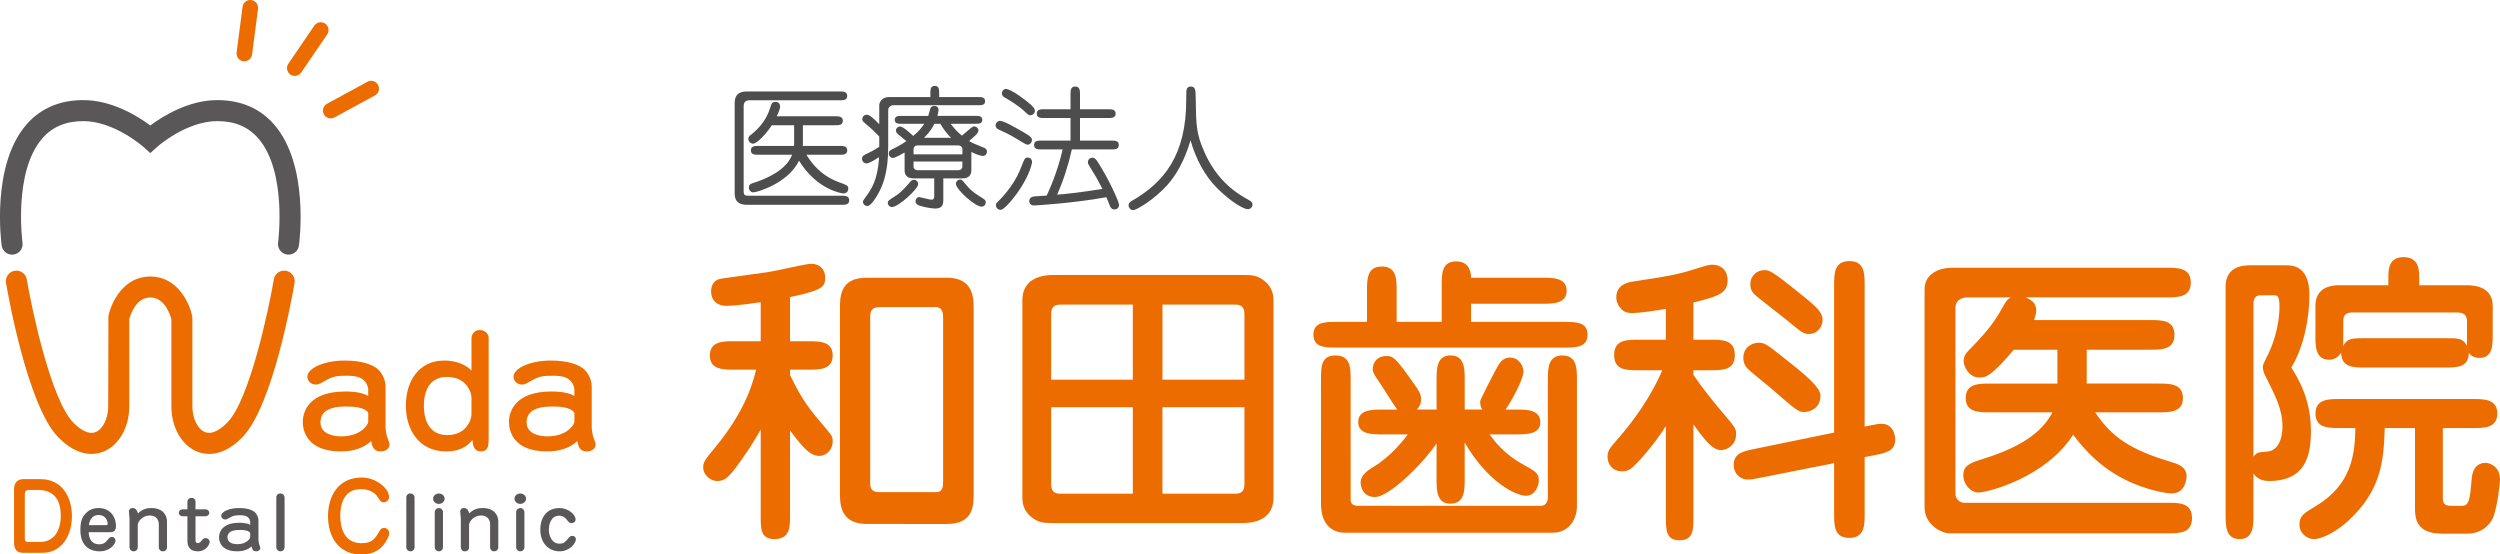
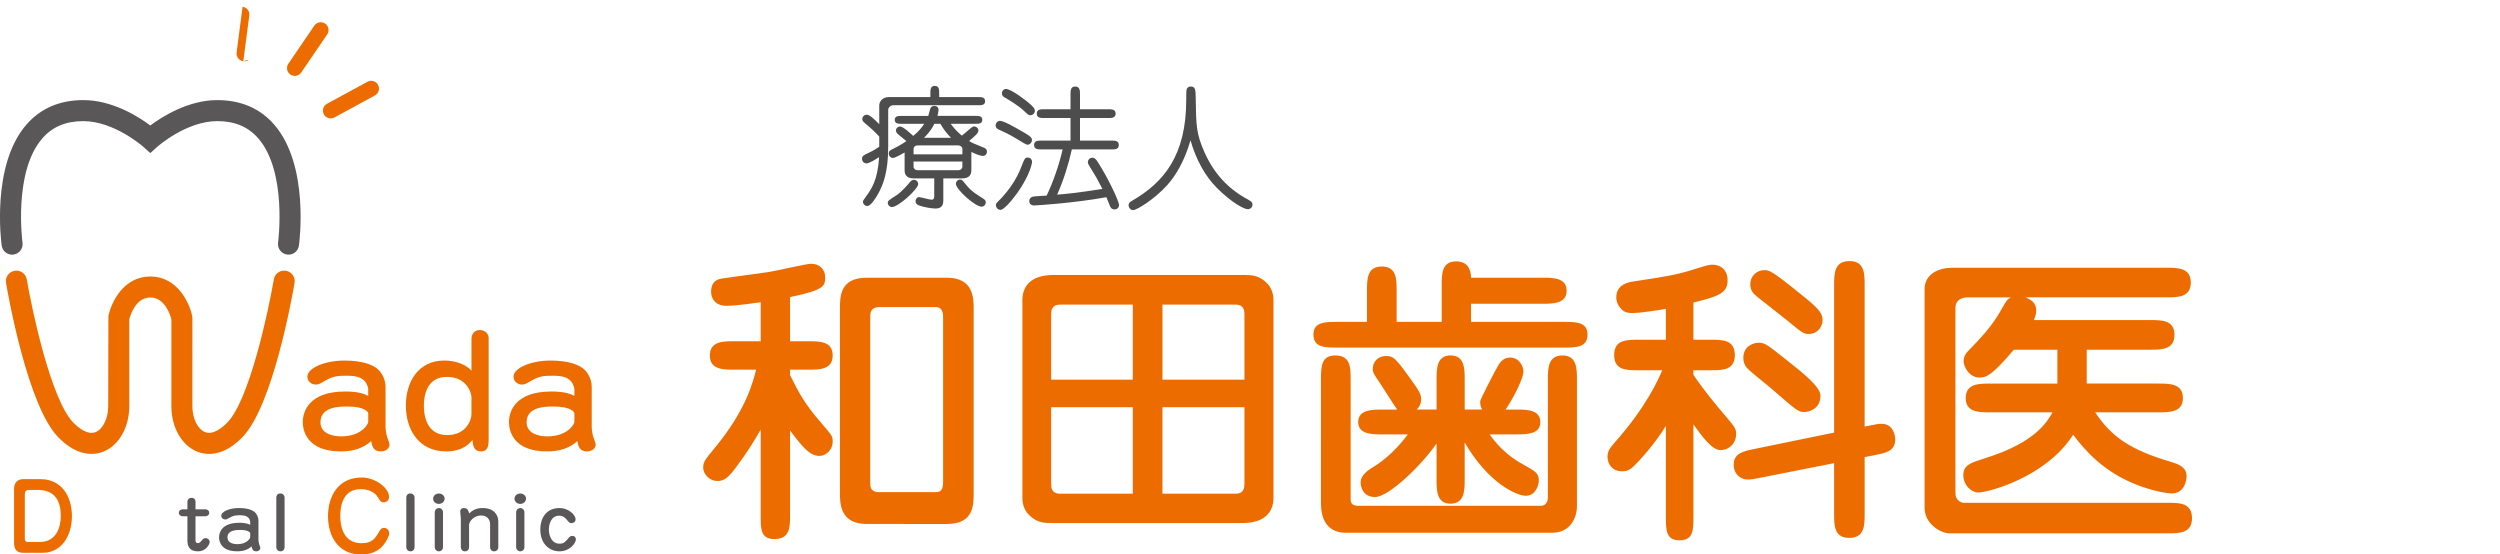
<svg xmlns="http://www.w3.org/2000/svg" version="1.1" id="レイヤー_1" x="0px" y="0px" width="315.354px" height="69.943px" viewBox="0 0 315.354 69.943" style="enable-background:new 0 0 315.354 69.943;" xml:space="preserve">
  <g>
    <g>
      <path style="fill:#EC6C00;" d="M99.657,47.318c1.107,2.213,1.832,3.626,3.968,6.069c1.335,1.563,1.412,1.637,1.412,2.326    c0,0.992-0.802,1.795-1.679,1.795c-1.185,0-2.099-1.071-3.701-3.209V65.1c0,1.374,0,2.898-1.984,2.898    c-1.716,0-1.716-1.296-1.716-2.825V54.186c-1.527,2.747-3.397,5.151-3.625,5.418c-0.573,0.651-0.994,1.071-1.872,1.071    c-0.839,0-1.755-0.766-1.755-1.683c0-0.724,0.154-0.914,1.566-2.63c3.891-4.732,4.73-8.281,5.112-9.731h-2.785    c-1.374,0-3.055,0-3.055-1.794c0-1.793,1.681-1.793,3.055-1.793h3.358v-4.922c-0.307,0.037-2.979,0.457-4.352,0.457    c-1.183,0-1.907-0.727-1.907-1.795c0-1.143,0.648-1.525,1.296-1.641c0.382-0.076,5.075-0.688,6.031-0.839    c1.104-0.191,4.729-1.031,5.266-1.031c1.297,0,1.793,0.918,1.793,1.642c0,1.146,0,1.642-4.426,2.56v5.569h2.328    c1.373,0,3.052,0,3.052,1.793c0,1.794-1.679,1.794-3.052,1.794h-2.328L99.657,47.318L99.657,47.318z M119.46,35.032    c3.359,0,3.359,2.63,3.359,3.892v23.277c0,1.524,0,3.893-3.359,3.893H109.31c-3.357,0-3.357-2.635-3.357-3.854V38.924    c0-1.489,0-3.892,3.357-3.892H119.46z M118.966,40.105c0-0.457,0-1.372-0.954-1.372h-6.982c-1.26,0-1.26,0.724-1.26,1.372v20.873    c0,1.104,0.726,1.104,1.336,1.104h6.944c0.916,0,0.916-0.761,0.916-1.45V40.105z" />
      <path style="fill:#EC6C00;" d="M156.709,34.687c1.182,0,1.908,0,2.9,0.84c0.572,0.498,1.03,1.222,1.03,2.327v24.957    c0,1.412-0.728,3.166-3.931,3.166h-23.812c-1.183,0-1.909,0-2.9-0.838c-0.61-0.533-1.03-1.262-1.03-2.328V37.854    c0-1.643,0.953-3.167,3.931-3.167H156.709z M142.896,47.891v-9.465H133.7c-1.07,0-1.107,0.803-1.107,1.26v8.205H142.896z     M132.593,51.363v9.653c0,0.46,0.037,1.259,1.107,1.259h9.196V51.363H132.593z M156.976,47.891v-8.205    c0-0.457-0.038-1.26-1.105-1.26h-9.235v9.465H156.976z M146.634,51.363v10.912h9.236c1.067,0,1.105-0.799,1.105-1.259v-9.653    H146.634z" />
      <path style="fill:#EC6C00;" d="M172.435,40.603v-3.931c0-1.449,0-3.053,1.87-3.053c1.868,0,1.868,1.604,1.868,3.053v3.931h5.688    v-4.578c0-1.491,0-3.054,1.828-3.054c1.795,0,1.871,1.6,1.871,2.061h9.045c1.296,0,3.012,0,3.012,1.641    c0,1.643-1.754,1.643-3.012,1.643h-9.045v2.288h11.678c1.525,0,3.014,0,3.014,1.604c0,1.638-1.487,1.638-3.014,1.638h-28.543    c-1.529,0-3.017,0-3.017-1.638c0-1.604,1.486-1.604,3.017-1.604H172.435z M170.373,63.039c0,0.574,0.42,0.766,0.915,0.766h23.088    c0.727,0,0.876-0.729,0.876-0.993v-14.92c0-1.375,0-3.054,1.834-3.054c1.831,0,1.831,1.679,1.831,3.054v15.986    c0,1.489-0.918,3.32-3.054,3.32h-26.254c-0.648,0-2.977-0.229-2.977-3.661V47.891c0-1.566,0-3.054,1.796-3.054    c1.943,0,1.943,1.524,1.943,3.054L170.373,63.039L170.373,63.039z M184.758,60.484c0,1.334,0,3.053-1.791,3.053    c-1.757,0-1.757-1.719-1.757-3.053v-4.542c-1.943,2.822-6.066,6.753-7.745,6.753c-1.604,0-1.832-1.372-1.832-1.83    c0-0.992,1.066-1.641,1.755-2.061c2.176-1.338,3.778-3.437,4.198-4.009h-3.244c-1.26,0-3.016,0-3.016-1.563    c0-1.567,1.794-1.567,3.016-1.567h1.906c-0.381-0.494-1.869-2.898-2.211-3.394c-0.727-1.031-0.879-1.338-0.879-1.681    c0-0.992,0.688-1.681,1.678-1.681c0.955,0,1.224,0.231,3.664,3.702c0.346,0.498,0.767,1.07,0.767,1.756    c0,0.495-0.191,0.955-0.574,1.296h2.519v-3.775c0-1.338,0-3.054,1.757-3.054c1.791,0,1.791,1.716,1.791,3.054v3.775h2.216    c-0.154-0.228-0.268-0.532-0.268-1.029c0-0.229,1.945-4.006,2.327-4.615c0.189-0.306,0.611-0.918,1.449-0.918    c1.146,0,1.68,1.107,1.68,1.719c0,1.182-1.755,4.158-2.252,4.845h1.412c1.221,0,2.979,0,2.979,1.604    c0,1.524-1.796,1.524-2.979,1.524h-3.432c0.606,0.838,1.868,2.519,4.271,3.816c1.487,0.84,1.947,1.068,1.947,1.982    c0,0.689-0.46,1.948-1.642,1.948c-1.108,0-4.694-1.527-7.711-6.719L184.758,60.484L184.758,60.484z" />
      <path style="fill:#EC6C00;" d="M213.611,47.28c1.412,2.098,3.167,4.159,3.59,4.654c1.791,2.101,1.791,2.139,1.791,2.861    c0,1.185-0.955,1.984-1.945,1.984c-1.107,0-2.33-1.715-3.436-3.244v11.603c0,1.717,0,3.015-1.754,3.015    c-1.719,0-1.719-1.298-1.719-3.015v-11.41c-1.45,2.363-3.434,4.467-3.701,4.731c-0.688,0.724-1.068,0.992-1.833,0.992    c-1.256,0-1.829-0.955-1.829-1.832c0-0.764,0.342-1.143,1.03-1.944c3.89-4.392,5.418-7.9,5.876-8.97h-3.018    c-1.486,0-3.05,0-3.05-1.908c0-1.942,1.563-1.942,3.05-1.942h3.475v-3.895c-1.222,0.229-3.475,0.532-4.197,0.532    c-0.42,0-0.992-0.037-1.412-0.494c-0.383-0.383-0.648-0.916-0.648-1.488c0-1.338,1.031-1.831,2.023-1.984    c4.234-0.648,5.571-0.84,7.823-1.564c1.679-0.535,1.906-0.571,2.289-0.571c1.105,0,1.906,0.724,1.906,1.981    c0,1.566-1.107,2.023-4.313,2.787v4.695h2.174c1.49,0,3.053,0,3.053,1.942c0,1.908-1.563,1.908-3.053,1.908h-2.174L213.611,47.28    L213.611,47.28z M235.209,57.659v7.138c0,1.487,0,3.052-1.944,3.052c-1.907,0-1.907-1.563-1.907-3.052v-6.374l-9.273,1.833    c-1.104,0.229-1.297,0.229-1.642,0.229c-0.992,0-1.757-0.803-1.757-1.832c0-1.488,1.185-1.72,2.634-2.025l10.038-2.059V35.983    c0-1.449,0-3.049,1.945-3.049c1.906,0,1.906,1.6,1.906,3.049v17.824c1.527-0.308,1.72-0.346,2.14-0.346    c1.563,0,1.717,1.643,1.717,1.945c0,1.489-1.106,1.716-2.672,2.022L235.209,57.659z M227.617,51.975    c-0.764,0-0.955-0.154-4.199-2.979c-0.458-0.421-2.748-2.175-3.129-2.673c-0.229-0.303-0.383-0.686-0.383-1.18    c0-1.529,1.338-1.907,1.91-1.907c0.803,0,1.031,0.187,3.205,1.907c2.633,2.061,4.615,3.698,4.615,4.77    C229.637,51.631,228.111,51.975,227.617,51.975z M228.15,42.128c-0.611,0-0.84-0.152-2.631-1.642    c-0.611-0.494-3.283-2.592-3.818-3.012c-0.572-0.461-0.915-0.843-0.915-1.604c0-1.107,0.877-1.794,1.754-1.794    c0.61,0,0.878,0,4.542,2.979c2.214,1.754,2.824,2.401,2.824,3.319C229.906,41.135,229.333,42.128,228.15,42.128z" />
      <path style="fill:#EC6C00;" d="M251.012,52.013c-1.375,0-3.055,0-3.055-1.796c0-1.833,1.68-1.833,3.055-1.833h8.51v-4.271h-5.496    c-2.748,3.241-3.471,3.512-4.311,3.512c-1.412,0-2.023-1.491-2.023-2.061c0-0.689,0.383-1.109,0.728-1.451    c2.286-2.33,3.203-3.549,4.234-5.421c0.494-0.878,0.61-0.951,0.993-1.181h-5.459c-0.113,0-1.526,0-1.526,1.334v23.393    c0,0.877,0.729,1.183,1.03,1.183h25.719c1.492,0,3.092,0,3.092,1.946c0,1.91-1.6,1.91-3.092,1.91h-27.513    c-0.993,0-3.128-1.109-3.128-3.246V36.48c0-1.947,1.832-2.708,3.473-2.708h27.02c1.446,0,3.089,0,3.089,1.869    s-1.643,1.869-3.089,1.869h-17.745c0.494,0.229,1.334,0.572,1.334,1.642c0,0.533-0.191,0.994-0.305,1.223h14.69    c1.451,0,3.055,0,3.055,1.869s-1.641,1.869-3.055,1.869h-8.014v4.271h9.082c1.375,0,3.051,0,3.051,1.833    c0,1.795-1.676,1.795-3.051,1.795h-8.015c2.062,3.129,4.541,4.77,9.464,6.221c0.993,0.303,2.063,0.647,2.063,1.832    c0,0.266-0.117,2.174-1.87,2.174c-0.764,0-2.71-0.383-4.657-1.184c-3.969-1.603-6.295-4.235-7.782-6.218    c-3.396,5.34-10.687,7.287-11.981,7.287c-0.877,0-1.87-0.955-1.87-2.177c0-1.296,0.914-1.563,2.709-2.136    c6.411-1.986,7.861-4.617,8.547-5.801h-7.899V52.013z" />
-       <path style="fill:#EC6C00;" d="M284.253,64.947c0,1.375,0,3.053-1.757,3.053c-1.754,0-1.754-1.716-1.754-3.053v-28.81    c0-2.48,2.136-2.672,3.017-2.672h4.538c0.839,0,3.017,0,3.017,3.776c0,2.904-0.728,6.602-2.289,9.12    c0.877,1.375,2.479,4.009,2.479,8.015c0,3.054-0.647,6.299-5.307,6.299c-1.296,0-1.794-0.728-1.944-0.956V64.947z M284.253,57.621    c0.419-0.572,0.61-0.572,1.68-0.647c1.981-0.153,1.981-2.824,1.981-3.206c0-2.137-0.915-3.854-1.981-5.991    c-0.308-0.57-0.498-1.031-0.498-1.488c0-0.266,0.19-0.647,0.42-1.104c0.803-1.49,1.682-3.97,1.682-6.489    c0-1.372-0.27-1.45-0.688-1.45h-1.716c-0.648,0-0.878,0.461-0.878,1.072L284.253,57.621L284.253,57.621z M308.139,62.657    c0,0.802,0.117,1.146,1.105,1.146h1.337c0.914,0,0.993-0.992,1.185-3.206c0.038-0.61,0.19-2.213,1.792-2.213    c0.27,0,1.795,0.269,1.795,2.138c0,0.229-0.267,3.166-0.839,4.693c-0.269,0.688-1.223,2.1-3.32,2.1h-3.166    c-3.207,0-3.397-1.906-3.397-3.17v-10.15h-3.814c-0.153,3.934-0.307,7.748-4.619,11.716c-1.068,0.994-3.051,2.29-4.348,2.29    c-0.765,0-1.794-0.686-1.794-1.832c0-1.104,0.531-1.412,2.06-2.326c4.617-2.786,4.921-6.64,4.999-9.848h-1.985    c-1.409,0-3.051,0-3.051-1.828c0-1.833,1.642-1.833,3.051-1.833h16.831c1.371,0,3.051,0,3.051,1.833    c0,1.828-1.68,1.828-3.051,1.828h-3.818v8.663H308.139z M301.271,35.983v-0.951c0-0.956,0-2.596,1.908-2.596    c1.946,0,1.983,1.603,1.983,2.596v0.951h6.029c1.334,0,3.244,0.382,3.244,2.634v3.511c0,1.45,0,3.018-1.682,3.018    c-0.532,0-1.029-0.191-1.334-0.648c0,1.866-1.525,1.866-3.056,1.866h-9.996c-1.487,0-3.013,0-3.053-1.866    c-0.347,0.532-0.84,0.877-1.488,0.877c-1.754,0-1.754-1.682-1.754-3.016V38.58c0-1.488,0.84-2.597,2.976-2.597H301.271z     M295.584,42.357c0,0.954,0,1.028-0.037,1.299c0.572-0.996,1.068-0.996,2.824-0.996h9.996c1.796,0,2.291,0,2.826,0.955v-3.09    c0-0.916-0.574-1.107-1.26-1.107H296.73c-0.611,0-1.146,0.191-1.146,1.031V42.357z" />
    </g>
    <g>
-       <path style="fill:#4D4D4D;" d="M94.579,12.649c-0.557,0-0.773,0.288-0.773,0.724V24.05c0,0.604,0.149,0.64,0.707,0.64h11.649    c0.421,0,0.959,0,0.959,0.573c0,0.572-0.521,0.572-0.959,0.572H94.224c-1.043,0-1.55-0.458-1.55-1.415V12.954    c0-1.062,0.641-1.413,1.467-1.413h11.801c0.404,0,0.927,0,0.927,0.554c0,0.555-0.506,0.555-0.927,0.555H94.579z M101.718,19.521    c1.16,1.916,2.625,2.928,4.124,3.467c1.043,0.386,1.163,0.42,1.163,0.824c0,0.253-0.17,0.588-0.605,0.588    c-0.253,0-3.367-0.485-5.607-4.125c-1.396,2.862-5.302,3.99-5.772,3.99c-0.287,0-0.557-0.251-0.557-0.604    c0-0.404,0.303-0.504,0.487-0.555c3.503-1.112,4.615-2.627,4.967-3.586h-4.259c-0.437,0-0.943,0-0.943-0.558    c0-0.554,0.521-0.554,0.943-0.554h4.496c0-0.135,0.017-0.154,0.017-0.319V15.8h-2.813c-0.758,1.159-1.885,2.321-2.374,2.321    c-0.287,0-0.589-0.251-0.589-0.604c0-0.255,0.134-0.374,0.403-0.574c1.146-0.926,1.953-2.021,2.357-3.367    c0.149-0.473,0.234-0.724,0.656-0.724c0.354,0,0.59,0.217,0.59,0.604c0,0.354-0.354,1.063-0.421,1.212h7.392    c0.438,0,0.942,0,0.942,0.574c0,0.557-0.521,0.557-0.942,0.557h-4.092v2.204c0,0.167,0,0.217-0.017,0.405h4.681    c0.438,0,0.927,0,0.927,0.554c0,0.558-0.506,0.558-0.927,0.558h-4.228V19.521z" />
      <path style="fill:#4D4D4D;" d="M117.358,12.246v-0.488c0-0.42,0-0.925,0.556-0.925c0.557,0,0.557,0.521,0.557,0.925v0.488h4.95    c0.387,0,0.841,0,0.841,0.523c0,0.504-0.472,0.504-0.841,0.504h-10.726c-0.386,0-0.656,0.319-0.656,0.607v4.663    c0,3.232-0.674,4.765-1.179,5.74c-0.336,0.624-0.993,1.701-1.447,1.701c-0.337,0-0.556-0.27-0.556-0.538    c0-0.12,0.033-0.185,0.371-0.64c0.688-0.942,1.479-2.055,1.666-4.985c-0.404,0.254-1.229,0.793-1.601,0.793    c-0.27,0-0.556-0.236-0.556-0.574c0-0.37,0.187-0.454,0.792-0.739c0.202-0.084,0.673-0.318,1.381-0.792v-1.28    c-0.388-0.436-1.112-1.127-1.313-1.278c-0.74-0.607-0.825-0.673-0.825-0.927c0-0.354,0.303-0.556,0.556-0.556    c0.371,0,0.909,0.521,1.583,1.197v-2.393c0-0.354,0.319-1.027,1.21-1.027H117.358z M115.826,23.208    c0,0.623-2.491,2.912-3.334,2.912c-0.184,0-0.505-0.185-0.505-0.538c0-0.254,0.119-0.319,1.079-0.942    c0.688-0.439,1.432-1.331,1.785-1.75c0.149-0.17,0.317-0.22,0.505-0.204C115.675,22.734,115.826,23.007,115.826,23.208z     M122.527,21.507c0,0.538-0.303,0.993-1.111,0.993h-2.425v2.743c0,0.389-0.033,1.063-0.976,1.063    c-0.372,0-1.432-0.136-2.156-0.421c-0.15-0.068-0.37-0.203-0.37-0.508c0-0.3,0.235-0.519,0.421-0.519s1.346,0.334,1.599,0.334    c0.337,0,0.337-0.334,0.337-0.488V22.5h-2.625c-0.791,0-1.112-0.42-1.112-0.993v-2.272c-0.354,0.204-1.194,0.69-1.481,0.69    c-0.252,0-0.521-0.237-0.521-0.557s0.169-0.404,0.472-0.555c0.925-0.454,1.381-0.757,1.751-1.012    c-0.152-0.135-0.843-0.688-0.993-0.822c-0.219-0.186-0.32-0.32-0.32-0.504c0-0.338,0.287-0.523,0.506-0.523    c0.421,0,1.414,0.959,1.667,1.193c0.707-0.569,1.093-1.078,1.396-1.531h-2.88c-0.37,0-0.841,0-0.841-0.488    c0-0.505,0.471-0.505,0.841-0.505h3.384c0.067-0.169,0.204-0.788,0.254-0.908c0.066-0.185,0.203-0.354,0.521-0.354    c0.067,0,0.521,0.015,0.521,0.488c0,0.2-0.084,0.555-0.134,0.772h4.815c0.371,0,0.842,0,0.842,0.489    c0,0.504-0.456,0.504-0.842,0.504h-3.148c0.505,0.673,0.859,1.027,1.415,1.5c1.211-1.047,1.347-1.163,1.531-1.163    c0.287,0,0.556,0.219,0.556,0.523c0,0.319-0.455,0.704-1.179,1.313c0.438,0.27,0.572,0.318,1.869,0.842    c0.083,0.031,0.387,0.15,0.387,0.52c0,0.235-0.167,0.522-0.521,0.522c-0.134,0-0.64-0.084-1.447-0.504V21.507z M115.237,19.468    h6.161v-0.724c0-0.116-0.167-0.404-0.554-0.404h-5.069c-0.438,0-0.537,0.305-0.537,0.439L115.237,19.468L115.237,19.468z     M121.398,20.379h-6.161v0.689c0,0.135,0.151,0.404,0.537,0.404h5.068c0.454,0,0.555-0.319,0.555-0.454L121.398,20.379    L121.398,20.379z M119.969,17.382c-0.489-0.472-0.962-1.076-1.348-1.769h-0.758c-0.185,0.388-0.521,0.996-1.297,1.769H119.969z     M120.574,23.173c0-0.25,0.217-0.522,0.539-0.522c0.285,0,0.336,0.188,0.91,0.843c0.639,0.742,1.145,0.993,2.037,1.584    c0.219,0.151,0.286,0.25,0.286,0.436c0,0.354-0.286,0.558-0.505,0.558C123.016,26.085,120.574,23.896,120.574,23.173z" />
      <path style="fill:#4D4D4D;" d="M129.127,16.693c0.875,0.505,1.044,0.671,1.044,0.974c0,0.354-0.304,0.589-0.572,0.589    c-0.15,0-0.775-0.385-1.146-0.62c-1.01-0.607-1.515-0.86-2.339-1.23c-0.254-0.119-0.522-0.219-0.522-0.589    c0-0.338,0.269-0.539,0.472-0.572C126.536,15.193,127.848,15.951,129.127,16.693z M126.215,26.474    c-0.285,0-0.588-0.22-0.588-0.623c0-0.084,0-0.186,0.27-0.438c0.149-0.135,1.953-1.885,2.811-4.074    c0.572-1.432,0.572-1.463,0.942-1.463c0.304,0,0.605,0.267,0.522,0.689C129.666,23.022,126.872,26.474,126.215,26.474z     M129.817,13.02c0.574,0.507,0.724,0.691,0.724,0.945c0,0.301-0.233,0.569-0.588,0.569c-0.203,0-0.252-0.05-0.774-0.539    c-0.69-0.655-1.834-1.348-2.475-1.716c-0.187-0.1-0.321-0.254-0.321-0.504c0-0.389,0.339-0.559,0.472-0.559    C127.596,11.219,129.481,12.735,129.817,13.02z M131.366,18.848c-0.404,0-0.925,0-0.925-0.558c0-0.555,0.504-0.555,0.925-0.555    h3.671v-2.847h-3.333c-0.405,0-0.925,0-0.925-0.555c0-0.554,0.503-0.554,0.925-0.554h3.333v-1.87c0-0.454,0-0.996,0.588-0.996    c0.608,0,0.608,0.542,0.608,0.996v1.87h3.552c0.419,0,0.942,0,0.942,0.554c0,0.555-0.523,0.555-0.942,0.555h-3.552v2.847h3.99    c0.401,0,0.907,0,0.907,0.555c0,0.558-0.506,0.558-0.907,0.558h-5.019c-0.438,1.971-1.044,3.87-1.853,5.707    c0.926-0.068,2.776-0.254,5.708-0.725c-0.708-1.365-0.758-1.465-1.633-2.877c-0.118-0.188-0.202-0.323-0.202-0.489    c0-0.27,0.202-0.571,0.57-0.571c0.305,0,0.472,0.218,0.691,0.554c1.498,2.358,2.677,5.034,2.677,5.406    c0,0.335-0.271,0.568-0.573,0.568c-0.319,0-0.471-0.181-0.572-0.42c-0.083-0.184-0.388-0.973-0.454-1.127    c-4.159,0.759-8.906,1.043-9.109,1.043c-0.352,0-0.622-0.186-0.622-0.554c0-0.454,0.42-0.574,0.64-0.588    c0.236-0.035,1.331-0.085,1.55-0.102c0.741-1.515,1.583-3.854,2.02-5.824h-2.676V18.848z" />
      <path style="fill:#4D4D4D;" d="M147.243,23.342c-1.599,1.785-3.854,3.163-4.309,3.163c-0.336,0-0.573-0.318-0.573-0.62    c0-0.237,0.119-0.374,0.405-0.542c4.072-2.337,6.867-5.771,6.867-12.743c0-0.15,0-0.993,0.019-1.144    c0.015-0.304,0.202-0.542,0.556-0.542c0.604,0,0.604,0.489,0.622,1.431c0.051,3.471,0.051,4.481,1.095,6.837    c1.18,2.661,2.962,4.612,5.389,5.926c0.52,0.288,0.673,0.389,0.673,0.708c0,0.37-0.304,0.573-0.592,0.573    c-0.471,0-2.036-0.827-3.888-2.679c-1.482-1.48-2.643-3.585-3.334-6.009C149.348,20.53,148.203,22.264,147.243,23.342z" />
    </g>
  </g>
  <g>
    <g>
      <path style="fill:#EC6C00;" d="M46.45,49.141c0-0.188-0.104-0.707-0.476-1.097c-0.433-0.446-1.031-0.649-2.207-0.649    c-1.178,0-1.735,0.017-2.951,0.742c-0.558,0.336-0.724,0.37-1.012,0.37c-0.495,0-1.031-0.389-1.031-1.004    c0-1.059,2.146-2.022,4.683-2.022c2.188,0,3.57,0.502,4.251,1.133c0.33,0.296,0.927,1.135,0.927,2.154v5.093    c0,0.241,0.083,0.946,0.208,1.28c0.288,0.762,0.288,0.801,0.288,0.965c0,0.393-0.392,0.837-1.094,0.837    c-0.949,0-1.093-0.667-1.218-1.3c-1.01,0.909-2.27,1.3-3.838,1.3c-4.251,0-4.786-2.618-4.786-3.696    c0-1.28,0.721-3.863,5.365-3.863c0.433,0,1.918,0,2.889,0.558v-0.8H46.45z M46.45,52.113c0-0.073-0.331-0.836-2.622-0.836    c-0.99,0-3.405,0-3.405,1.988c0,1.504,1.673,1.78,2.621,1.78c2.519,0,3.406-1.521,3.406-1.84V52.113z" />
      <path style="fill:#EC6C00;" d="M61.64,55.271c0,0.799,0,1.671-0.972,1.671c-0.97,0-1.03-0.927-1.071-1.448    c-0.414,0.482-1.221,1.448-3.323,1.448c-3.426,0-5.077-2.729-5.077-5.777c0-3.065,1.611-5.685,4.85-5.685    c1.279,0,2.579,0.389,3.426,1.264v-4.106c0-0.203,0.186-1.005,1.032-1.005c0.763,0,1.137,0.558,1.137,0.985L61.64,55.271    L61.64,55.271z M59.471,50.105c0-0.521-0.578-2.563-3.095-2.563c-2.641,0-2.909,2.546-2.909,3.623c0,1.003,0.206,3.718,2.95,3.718    c2.372,0,3.054-1.896,3.054-2.62V50.105z" />
      <path style="fill:#EC6C00;" d="M72.454,49.141c0-0.188-0.104-0.707-0.476-1.097c-0.434-0.446-1.031-0.649-2.209-0.649    c-1.175,0-1.733,0.017-2.949,0.742c-0.557,0.336-0.723,0.37-1.012,0.37c-0.495,0-1.031-0.389-1.031-1.004    c0-1.059,2.146-2.022,4.684-2.022c2.188,0,3.57,0.502,4.25,1.133c0.331,0.296,0.929,1.135,0.929,2.154v5.093    c0,0.241,0.083,0.946,0.207,1.28c0.289,0.762,0.289,0.801,0.289,0.965c0,0.393-0.392,0.837-1.094,0.837    c-0.949,0-1.093-0.667-1.217-1.3c-1.011,0.909-2.27,1.3-3.838,1.3c-4.251,0-4.787-2.618-4.787-3.696    c0-1.28,0.722-3.863,5.365-3.863c0.433,0,1.919,0,2.89,0.558L72.454,49.141L72.454,49.141z M72.454,52.113    c0-0.073-0.331-0.836-2.623-0.836c-0.989,0-3.403,0-3.403,1.988c0,1.504,1.672,1.78,2.62,1.78c2.518,0,3.406-1.521,3.406-1.84    V52.113z" />
    </g>
    <g>
      <path style="fill:#EC6C00;" d="M2.905,69.729c-0.813,0-1.131-0.47-1.131-1.272v-6.8c0-0.742,0.437-1.215,1.12-1.215h2.251    c2.475,0,3.926,1.994,3.926,4.667c0,2.466-1.297,4.62-3.702,4.62H2.905z M3.13,67.963c0,0.082,0,0.4,0.389,0.4h1.532    c1.993,0,2.618-1.78,2.618-3.276c0-1.567-0.497-3.288-2.912-3.288H3.695c-0.52,0-0.565,0.271-0.565,0.611V67.963z" />
    </g>
    <g>
-       <path style="fill:#595757;" d="M11.181,67.13c0.028,0.405,0.107,1.53,1.355,1.53c0.578,0,0.824-0.283,1.139-0.682    c0.078-0.099,0.196-0.248,0.441-0.248c0.293,0,0.452,0.237,0.452,0.469c0,0.381-0.619,1.346-2.013,1.346    c-0.846,0-2.417-0.361-2.417-2.697c0-1.124,0.245-1.663,0.708-2.124c0.244-0.257,0.728-0.638,1.592-0.638    c1.521,0,2.19,1.185,2.19,2.229c0,0.514-0.167,0.814-0.718,0.814H11.181z M13.342,66.244c0.196,0,0.236-0.053,0.236-0.168    c0-0.373-0.256-1.113-1.129-1.113c-1.031,0-1.199,0.998-1.238,1.281H13.342z" />
-       <path style="fill:#595757;" d="M21.065,69.068c0,0.246-0.207,0.477-0.531,0.477c-0.354,0-0.502-0.301-0.502-0.487v-2.937    c0-0.391-0.215-1.098-1.14-1.098c-0.933,0-1.512,0.787-1.512,1.177v2.868c0,0.078-0.067,0.477-0.541,0.477    c-0.413,0-0.5-0.416-0.5-0.487v-3.673c0-0.139-0.08-0.751-0.08-0.872c0-0.188,0.13-0.427,0.475-0.427    c0.451,0,0.56,0.347,0.668,0.685c0.607-0.668,1.413-0.685,1.688-0.685c1.435,0,1.975,0.877,1.975,1.683V69.068z" />
      <path style="fill:#595757;" d="M23.022,65.122c-0.156,0-0.461-0.115-0.461-0.452c0-0.036,0-0.425,0.55-0.425h0.53v-0.98    c0-0.101,0.08-0.462,0.53-0.462c0.354,0,0.491,0.259,0.491,0.451v0.991h1.269c0.106,0,0.462,0.079,0.462,0.452    c0,0.379-0.453,0.425-0.462,0.425h-1.269v3.009c0,0.123,0,0.378,0.296,0.378c0.206,0,0.283-0.087,0.618-0.478    c0.137-0.15,0.333-0.15,0.373-0.15c0.276,0,0.501,0.23,0.501,0.48c0,0.263-0.413,1.184-1.503,1.184    c-0.972,0-1.307-0.576-1.307-1.346v-3.077H23.022z" />
      <path style="fill:#595757;" d="M31.561,65.83c0-0.091-0.05-0.338-0.226-0.522c-0.207-0.211-0.491-0.312-1.052-0.312    c-0.56,0-0.825,0.011-1.405,0.354c-0.265,0.159-0.343,0.178-0.479,0.178c-0.237,0-0.492-0.187-0.492-0.478    c0-0.504,1.021-0.965,2.229-0.965c1.041,0,1.699,0.238,2.024,0.54c0.156,0.145,0.441,0.54,0.441,1.025v2.425    c0,0.115,0.038,0.451,0.097,0.611c0.139,0.36,0.139,0.381,0.139,0.459c0,0.184-0.188,0.397-0.521,0.397    c-0.453,0-0.521-0.317-0.58-0.619c-0.481,0.435-1.081,0.619-1.826,0.619c-2.023,0-2.28-1.247-2.28-1.76    c0-0.611,0.346-1.84,2.555-1.84c0.206,0,0.913,0,1.375,0.263V65.83z M31.561,67.244c0-0.035-0.158-0.396-1.248-0.396    c-0.473,0-1.621,0-1.621,0.945c0,0.716,0.796,0.851,1.247,0.851c1.199,0,1.621-0.728,1.621-0.877L31.561,67.244L31.561,67.244z" />
      <path style="fill:#595757;" d="M34.854,62.742c0-0.229,0.147-0.496,0.501-0.496c0.353,0,0.541,0.273,0.541,0.484v6.338    c0,0.131-0.138,0.477-0.5,0.477c-0.462,0-0.542-0.407-0.542-0.487V62.742z" />
    </g>
    <g>
      <path style="fill:#EC6C00;" d="M49.075,62.682c0,0.461-0.365,0.684-0.672,0.684c-0.354,0-0.471-0.201-0.695-0.58    c-0.53-0.895-1.497-1.082-2.215-1.082c-2.253,0-2.571,2.146-2.571,3.384c0,1.247,0.354,3.432,2.678,3.432    c1.366,0,1.708-0.578,2.273-1.533c0.153-0.271,0.318-0.401,0.566-0.401c0.423,0,0.66,0.376,0.66,0.685    c0,0.343-0.366,1.037-0.73,1.485c-0.778,0.954-1.875,1.19-2.806,1.19c-2.889,0-4.186-2.287-4.186-4.821    c0-2.501,1.249-4.892,4.268-4.892C47.331,60.23,49.075,61.549,49.075,62.682z" />
    </g>
    <g>
      <path style="fill:#595757;" d="M51.252,62.742c0-0.229,0.147-0.496,0.5-0.496c0.355,0,0.541,0.273,0.541,0.484v6.338    c0,0.131-0.137,0.477-0.5,0.477c-0.462,0-0.54-0.407-0.54-0.487L51.252,62.742L51.252,62.742z" />
      <path style="fill:#595757;" d="M56.086,62.91c0,0.361-0.334,0.654-0.726,0.654c-0.403,0-0.729-0.301-0.729-0.654    c0-0.363,0.325-0.657,0.729-0.657C55.761,62.253,56.086,62.537,56.086,62.91z M55.879,69.068c0,0.219-0.193,0.477-0.528,0.477    c-0.294,0-0.512-0.266-0.512-0.487v-4.485c0-0.115,0.118-0.485,0.54-0.485c0.295,0,0.5,0.267,0.5,0.478V69.068z" />
      <path style="fill:#595757;" d="M62.855,69.068c0,0.246-0.208,0.477-0.531,0.477c-0.354,0-0.501-0.301-0.501-0.487v-2.937    c0-0.391-0.216-1.098-1.138-1.098c-0.935,0-1.514,0.787-1.514,1.177v2.868c0,0.078-0.067,0.477-0.541,0.477    c-0.413,0-0.5-0.416-0.5-0.487v-3.673c0-0.139-0.08-0.751-0.08-0.872c0-0.188,0.13-0.427,0.474-0.427    c0.453,0,0.56,0.347,0.668,0.685c0.607-0.668,1.413-0.685,1.688-0.685c1.435,0,1.976,0.877,1.976,1.683L62.855,69.068    L62.855,69.068z" />
      <path style="fill:#595757;" d="M66.355,62.91c0,0.361-0.334,0.654-0.729,0.654c-0.401,0-0.728-0.301-0.728-0.654    c0-0.363,0.325-0.657,0.728-0.657C66.031,62.253,66.355,62.537,66.355,62.91z M66.149,69.068c0,0.219-0.195,0.477-0.53,0.477    c-0.295,0-0.511-0.266-0.511-0.487v-4.485c0-0.115,0.118-0.485,0.54-0.485c0.294,0,0.501,0.267,0.501,0.478V69.068z" />
      <path style="fill:#595757;" d="M72.604,65.521c0,0.29-0.256,0.468-0.514,0.468c-0.233,0-0.282-0.063-0.606-0.443    c-0.148-0.188-0.413-0.494-0.962-0.494c-1.013,0-1.287,1.078-1.287,1.753c0,0.786,0.373,1.776,1.345,1.776    c0.54,0,0.717-0.211,1.18-0.759c0.059-0.071,0.186-0.224,0.442-0.224c0.323,0,0.441,0.267,0.441,0.441    c0,0.46-0.746,1.505-2.072,1.505c-1.237,0-2.417-0.913-2.417-2.753c0-1.292,0.628-2.706,2.446-2.706    C71.612,64.086,72.604,64.864,72.604,65.521z" />
    </g>
-     <path style="fill:#EC6C00;" d="M30.822,7.733c-0.042,0-0.085-0.004-0.129-0.009c-0.538-0.071-0.917-0.565-0.846-1.104l0.752-5.765   c0.069-0.537,0.56-0.923,1.103-0.848c0.538,0.072,0.917,0.563,0.846,1.104l-0.753,5.764C31.73,7.371,31.308,7.733,30.822,7.733z" />
+     <path style="fill:#EC6C00;" d="M30.822,7.733c-0.042,0-0.085-0.004-0.129-0.009c-0.538-0.071-0.917-0.565-0.846-1.104l0.752-5.765   c0.538,0.072,0.917,0.563,0.846,1.104l-0.753,5.764C31.73,7.371,31.308,7.733,30.822,7.733z" />
    <path style="fill:#EC6C00;" d="M37.183,9.575c-0.19,0-0.383-0.054-0.552-0.17c-0.448-0.307-0.563-0.919-0.258-1.365l3.275-4.804   c0.306-0.448,0.916-0.563,1.366-0.258c0.447,0.307,0.563,0.918,0.258,1.364l-3.276,4.805C37.807,9.424,37.498,9.575,37.183,9.575z" />
    <path style="fill:#EC6C00;" d="M41.72,14.936c-0.35,0-0.688-0.185-0.864-0.514c-0.26-0.478-0.083-1.072,0.393-1.333l5.106-2.776   c0.477-0.264,1.075-0.085,1.333,0.392c0.261,0.478,0.084,1.071-0.393,1.333l-5.104,2.777C42.04,14.897,41.878,14.936,41.72,14.936z   " />
    <path style="fill:#EC6C00;" d="M26.383,57.258c-0.627,0-1.147-0.143-1.529-0.296c-1.936-0.786-3.236-3.073-3.236-5.692V40.283   c-0.135-0.533-0.813-2.758-2.657-2.758c-1.842,0-2.521,2.231-2.656,2.758v10.985c0,2.619-1.3,4.906-3.235,5.692   c-1.064,0.432-3.218,0.768-5.734-1.817C3.492,51.192,1.03,37.262,0.761,35.686c-0.122-0.722,0.362-1.407,1.086-1.53   c0.717-0.121,1.405,0.362,1.53,1.086c0.691,4.055,3.089,15.204,5.857,18.051c0.616,0.633,1.804,1.626,2.832,1.209   c0.917-0.373,1.583-1.729,1.583-3.232l0.025-11.401c0.351-1.728,1.904-4.993,5.284-4.993s4.936,3.267,5.284,4.993l0.026,0.264   V51.27c0,1.503,0.666,2.859,1.583,3.232c1.026,0.417,2.216-0.576,2.832-1.209c2.771-2.85,5.168-13.996,5.857-18.051   c0.123-0.724,0.8-1.207,1.53-1.086c0.722,0.124,1.209,0.809,1.085,1.53c-0.268,1.576-2.729,15.507-6.571,19.458   C28.975,56.802,27.507,57.258,26.383,57.258z" />
    <path style="fill:#595757;" d="M1.525,32.124c-0.652,0-1.221-0.482-1.313-1.146c-0.058-0.412-1.341-10.142,3.129-15.271   c1.782-2.043,4.193-3.08,7.173-3.08c3.65,0,6.928,2.07,8.445,3.2c1.519-1.13,4.796-3.2,8.446-3.2c2.978,0,5.391,1.037,7.172,3.08   c4.47,5.13,3.188,14.859,3.13,15.271c-0.101,0.727-0.768,1.235-1.495,1.132c-0.726-0.103-1.232-0.771-1.135-1.495   c0.013-0.09,1.174-8.953-2.505-13.17c-1.272-1.457-2.963-2.167-5.167-2.167c-3.909,0-7.523,3.203-7.559,3.235L18.96,19.31   l-0.886-0.796c-0.034-0.03-3.675-3.235-7.56-3.235c-2.207,0-3.899,0.71-5.172,2.172c-3.686,4.23-2.514,13.074-2.503,13.162   c0.103,0.727-0.406,1.396-1.133,1.497C1.646,32.118,1.586,32.124,1.525,32.124z" />
  </g>
</svg>